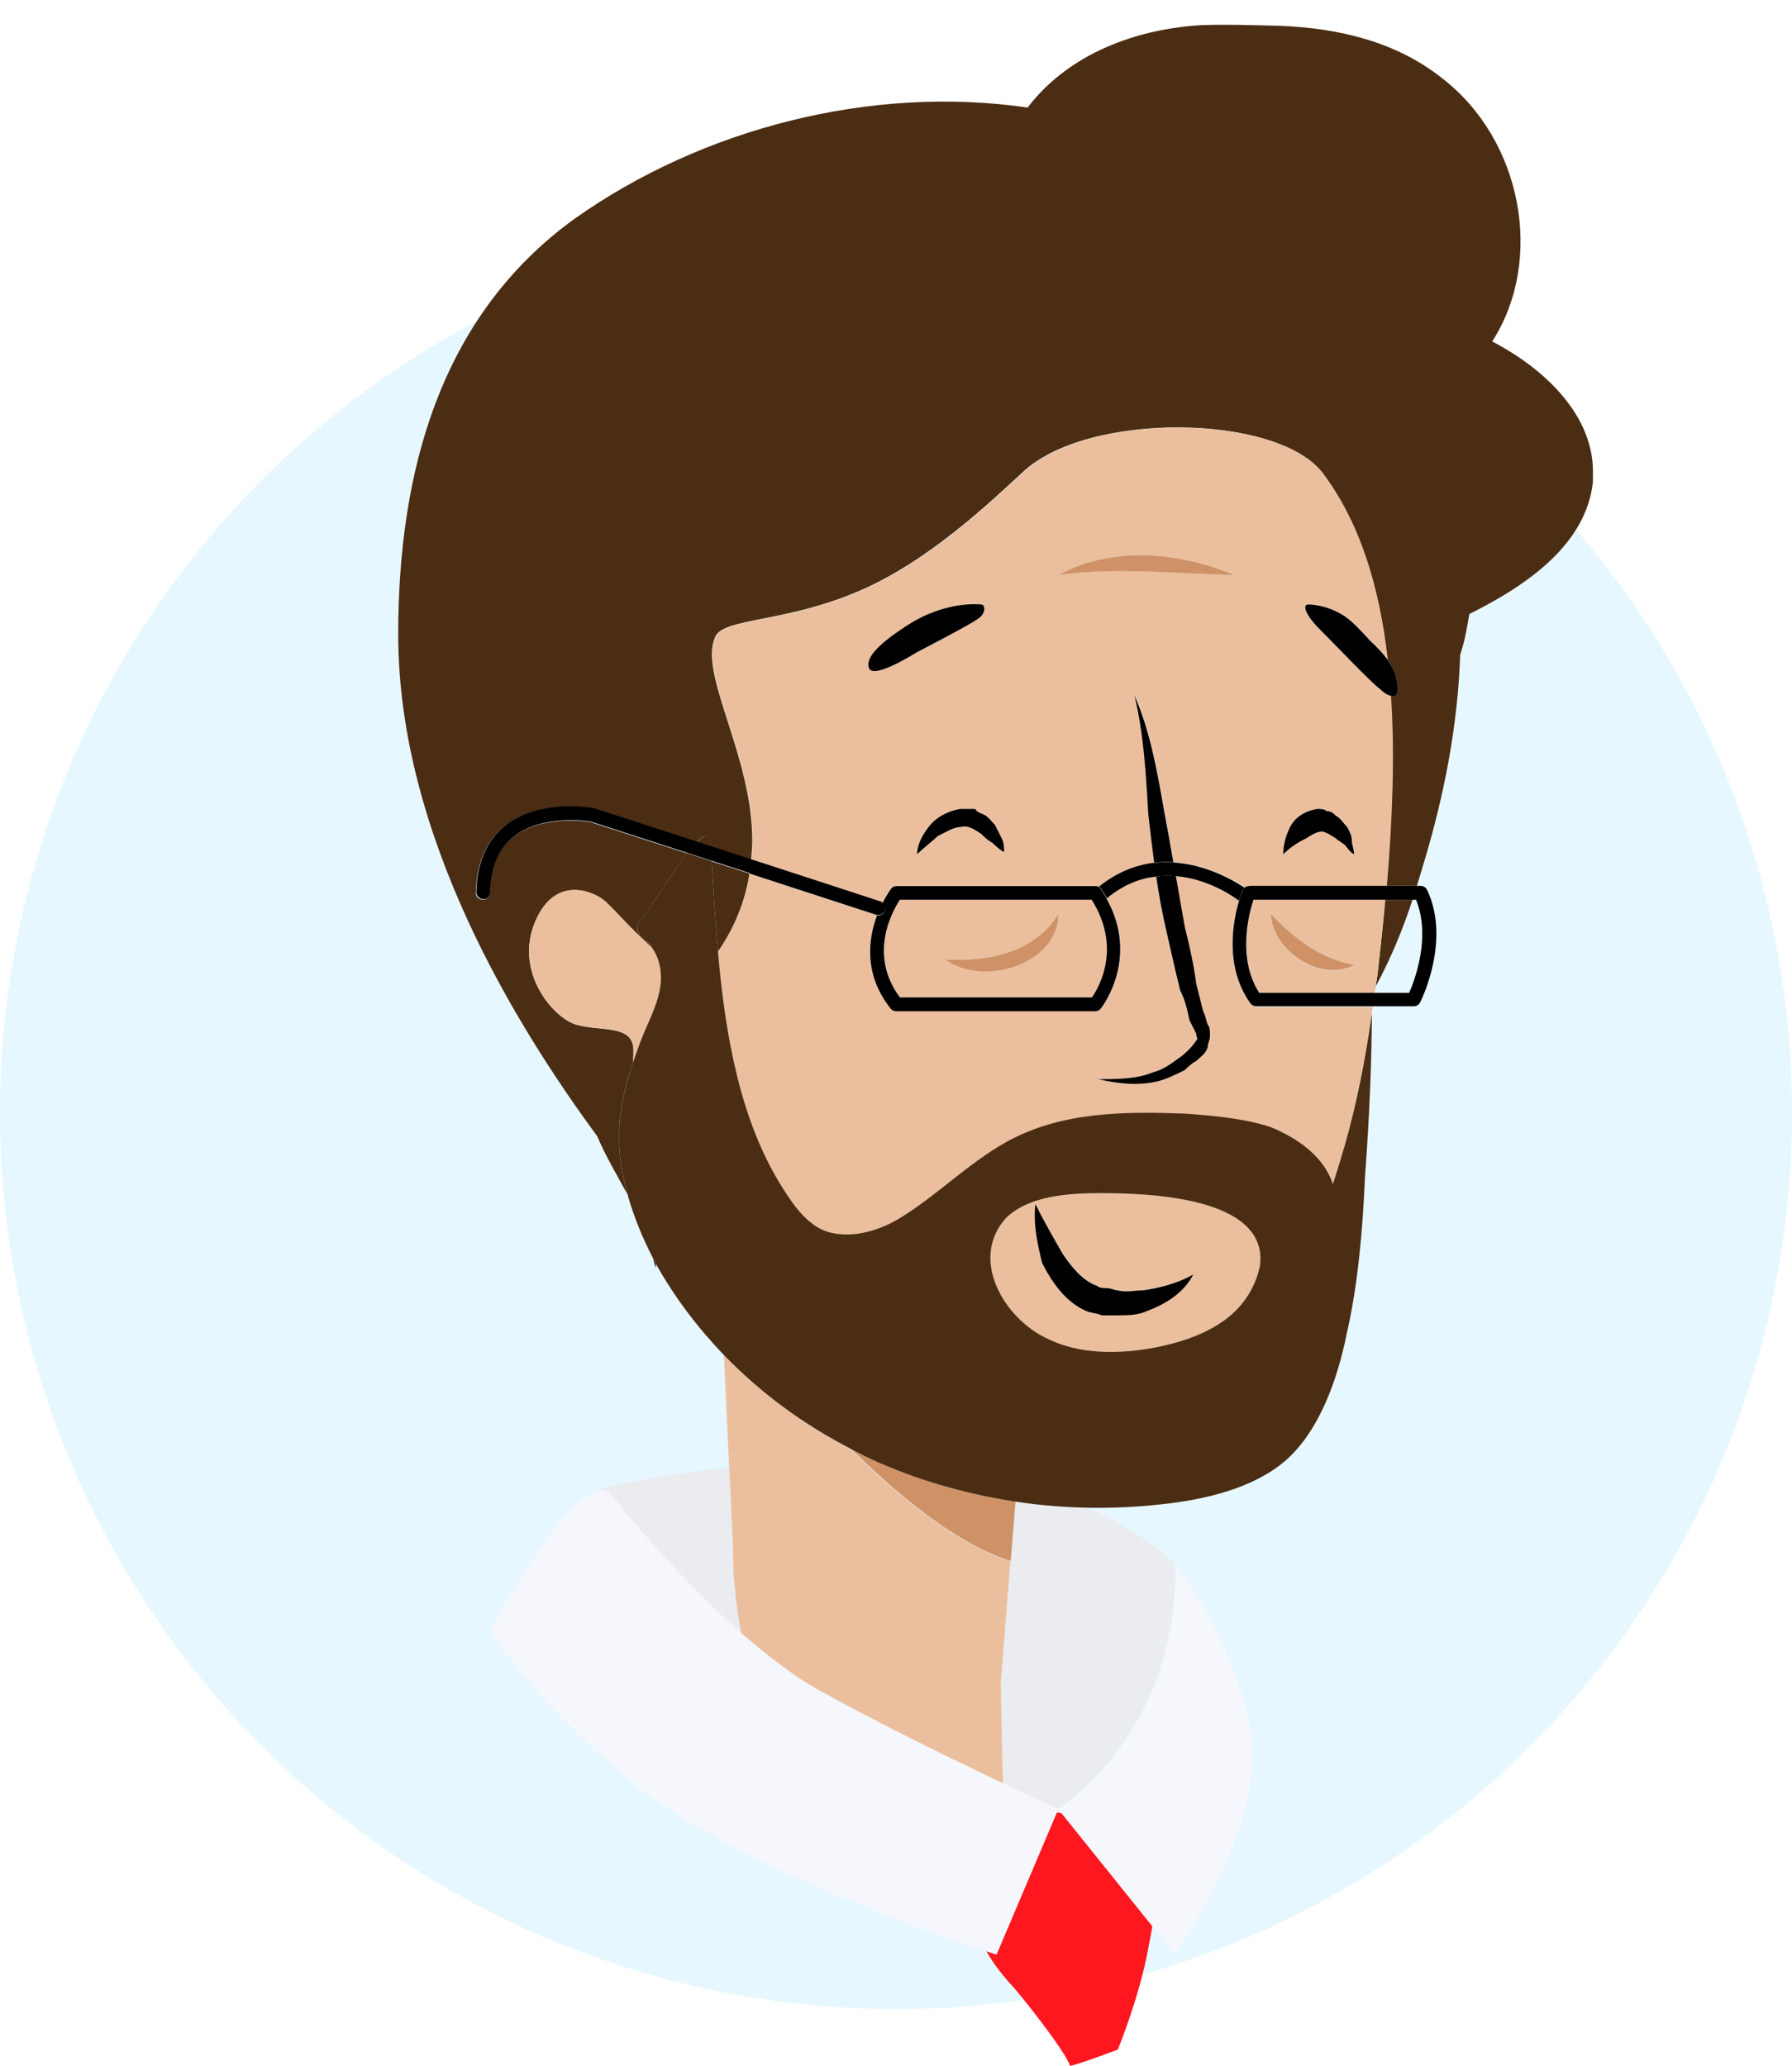
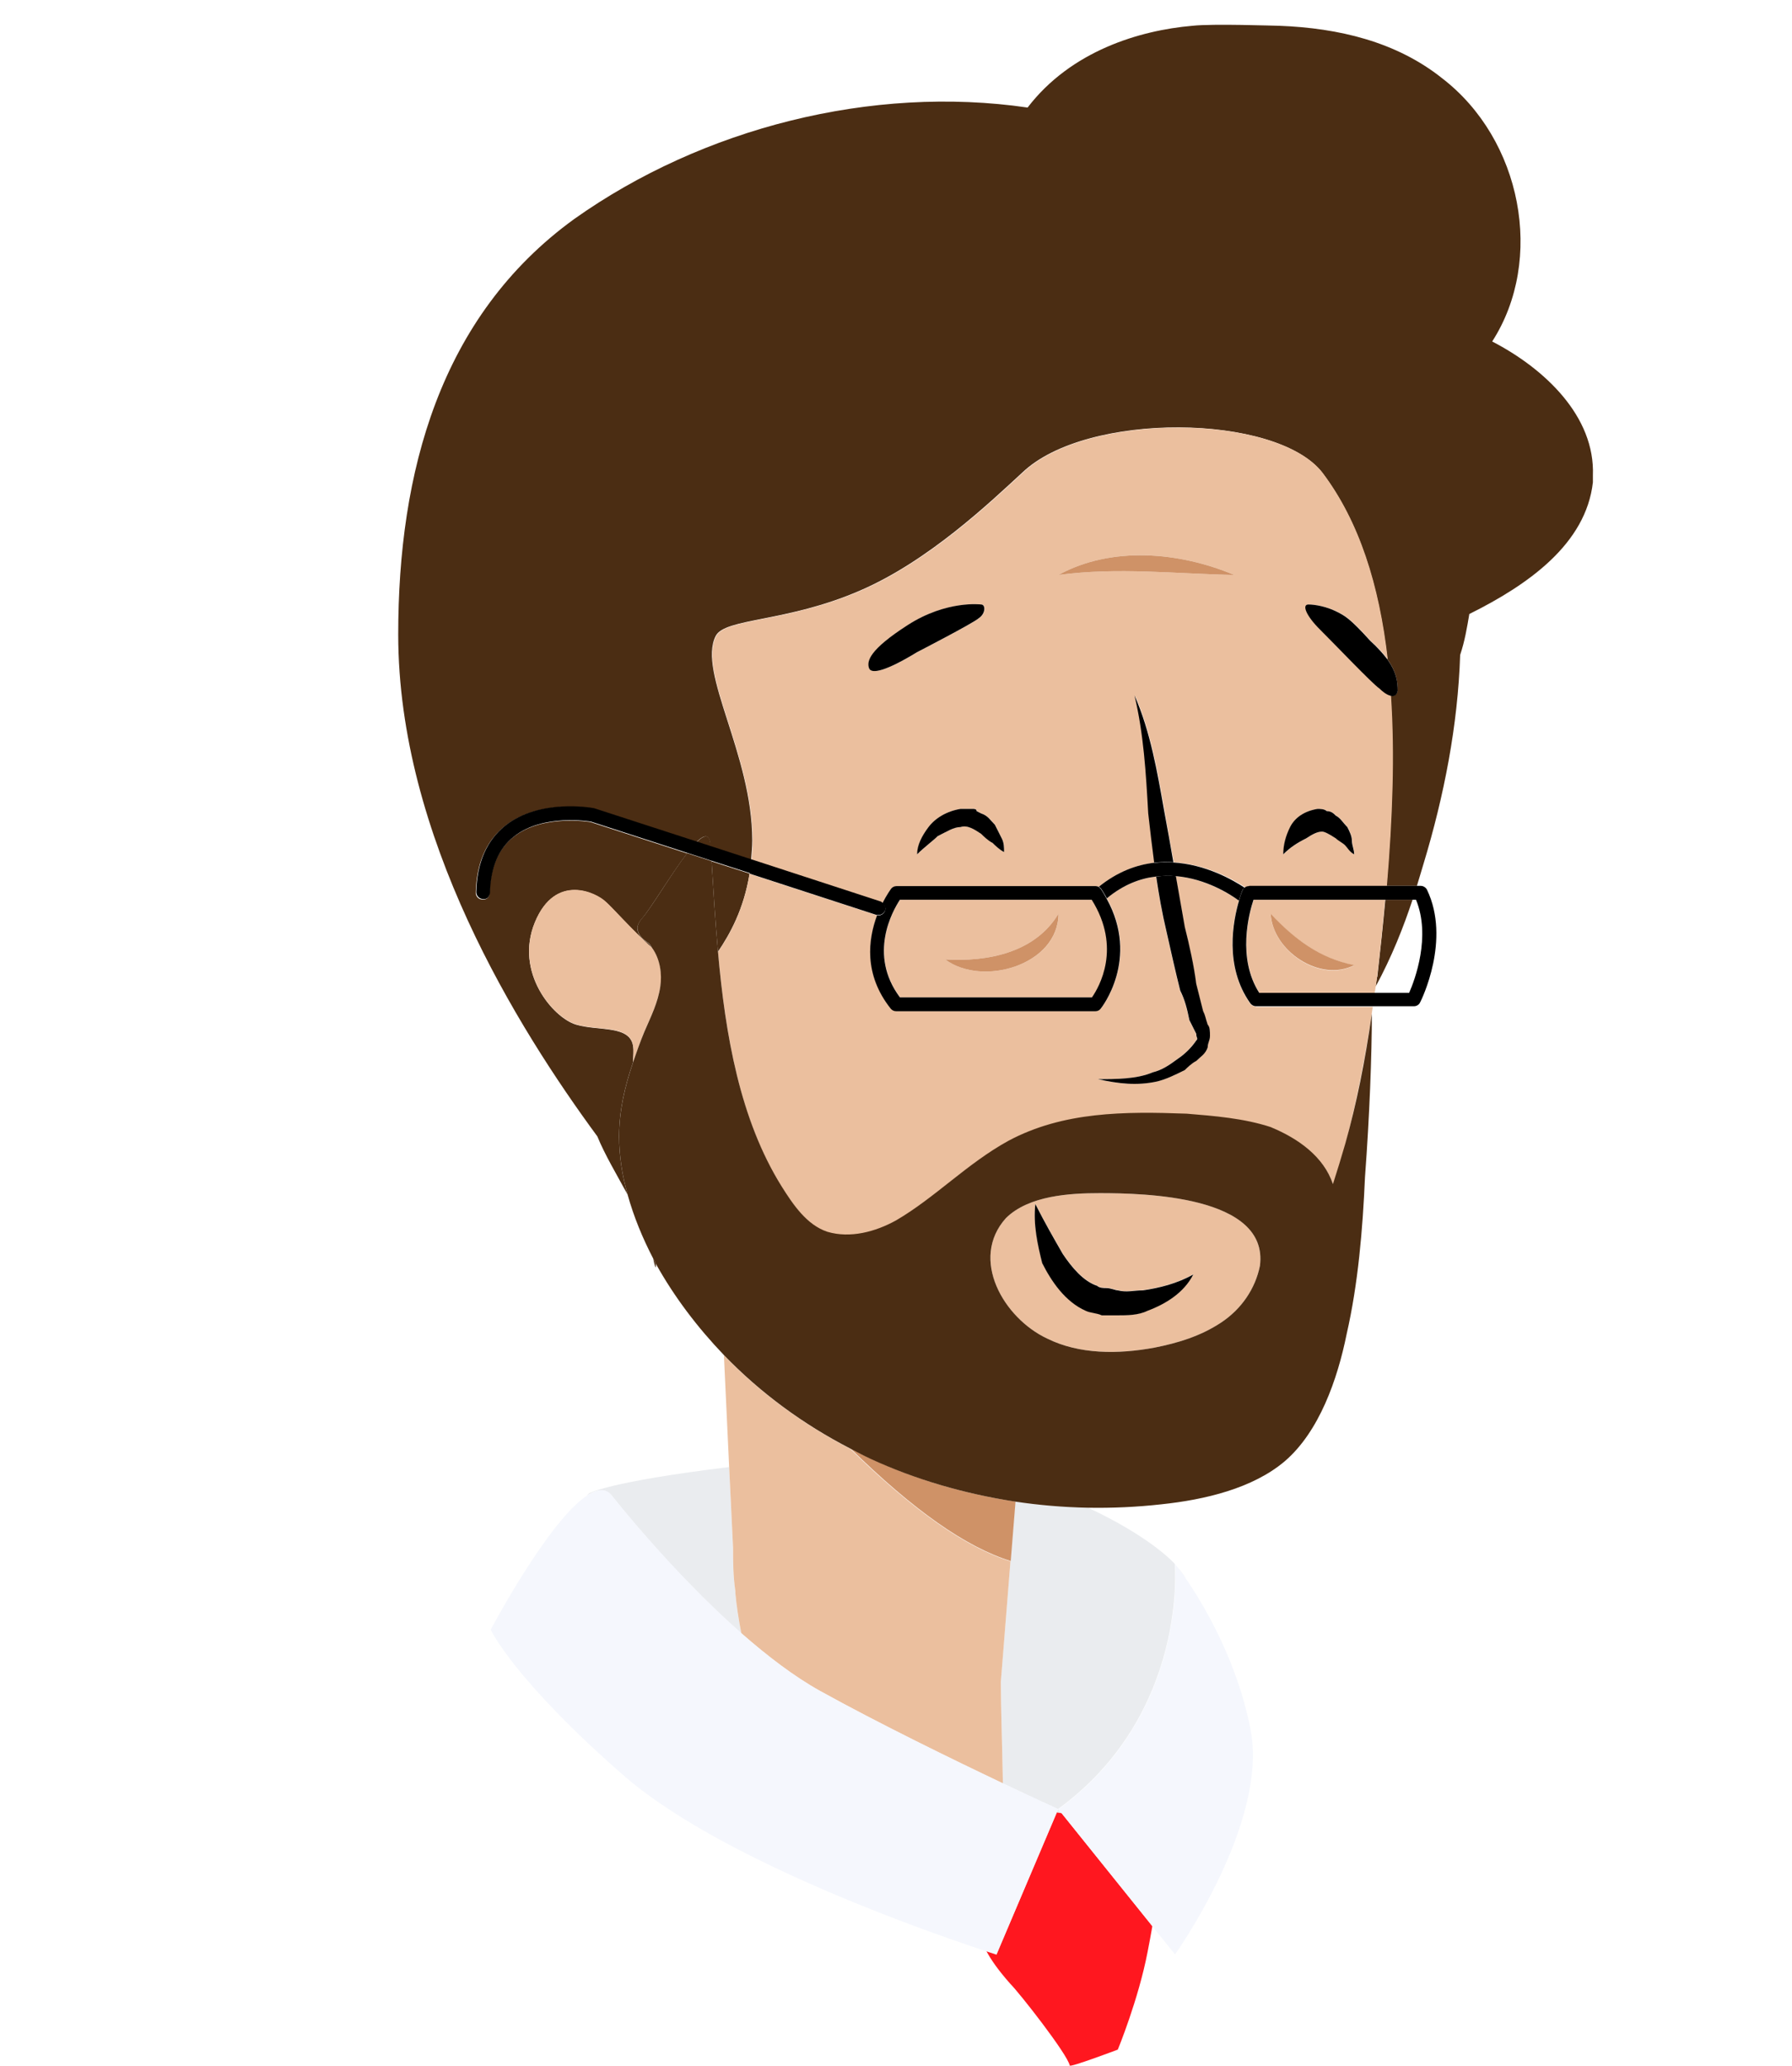
<svg xmlns="http://www.w3.org/2000/svg" width="72" height="83" viewBox="0 0 72 83" fill="none">
-   <circle cx="36" cy="44.716" r="36" fill="#E6F7FF" />
  <path d="M40.79 60.326L40.597 62.726L40.211 67.571C40.211 68.52 40.266 70.117 40.294 71.649C41.618 72.279 42.51 72.68 42.51 72.68C47.751 68.848 47.199 62.826 47.199 62.826C46.611 62.206 45.397 61.357 43.714 60.572C42.74 60.554 41.756 60.472 40.79 60.326Z" fill="#EAECEF" />
  <path d="M42.646 72.845L42.508 72.68L42.453 72.826L42.646 72.845Z" fill="#EAECEF" />
  <path d="M24.579 60.089C24.579 60.089 26.961 63.136 29.784 65.618C29.673 65.043 29.59 64.505 29.545 64.012V63.921C29.453 63.282 29.453 62.735 29.453 62.188L29.296 58.939C24.413 59.532 23.66 59.998 23.66 59.998L23.586 60.08C23.981 59.824 24.331 59.779 24.579 60.089Z" fill="#EAECEF" />
  <path d="M47.312 62.963C47.395 63.063 47.515 63.237 47.662 63.447C47.552 63.255 47.432 63.1 47.312 62.963Z" fill="#EAECEF" />
  <path d="M29.546 63.921V64.012C29.592 64.505 29.674 65.043 29.785 65.618C30.815 66.522 31.89 67.352 32.948 67.936C35.33 69.25 38.3 70.701 40.295 71.65C40.267 70.117 40.212 68.52 40.212 67.571L40.599 62.726C38.796 62.169 36.681 60.673 34.153 58.2C32.277 57.233 30.548 55.965 29.086 54.45L29.297 58.949L29.454 62.197C29.454 62.744 29.454 63.292 29.546 63.93V63.921Z" fill="#EBBF9E" />
  <path d="M42.65 72.845L42.457 72.817L40.039 78.511C40.039 78.511 39.892 78.465 39.625 78.374C39.818 78.73 40.076 79.113 40.59 79.697C40.958 80.062 42.889 82.526 42.981 82.982C42.981 83.073 44.912 82.343 44.912 82.343C44.912 82.343 45.74 80.336 46.108 78.42C46.172 78.1 46.236 77.745 46.301 77.379L42.65 72.836V72.845Z" fill="#FF171F" />
  <path d="M42.512 72.68L42.65 72.845L46.3 77.388L47.211 78.52C47.211 78.52 50.981 73.228 50.245 69.487C49.712 66.722 48.369 64.487 47.67 63.456C47.523 63.246 47.404 63.072 47.321 62.972C47.257 62.881 47.211 62.835 47.211 62.835C47.211 62.835 47.762 68.857 42.521 72.689L42.512 72.68Z" fill="#F5F7FD" />
  <path d="M42.455 72.826L42.519 72.68C42.519 72.68 41.618 72.27 40.303 71.649C38.308 70.7 35.338 69.259 32.956 67.936C31.908 67.352 30.823 66.522 29.793 65.618C26.97 63.127 24.588 60.089 24.588 60.089C24.349 59.77 24 59.824 23.595 60.08C22.041 61.083 19.715 65.472 19.715 65.472C19.715 65.472 20.634 67.48 25.14 71.403C26.51 72.571 28.395 73.684 30.363 74.66C34.188 76.558 38.326 77.963 39.623 78.392C39.89 78.483 40.037 78.529 40.037 78.529L42.455 72.835V72.826Z" fill="#F5F7FD" />
  <path d="M40.609 62.726L40.802 60.326C38.788 60.025 36.82 59.45 34.999 58.611C34.714 58.483 34.448 58.337 34.172 58.191C36.701 60.673 38.816 62.16 40.618 62.717L40.609 62.726Z" fill="#CF9267" />
  <path d="M59.954 13.719C62.069 10.434 61.149 5.599 57.931 3.135C56.092 1.675 53.793 1.128 51.402 1.036C51.218 1.036 48.736 0.945 47.908 1.036C45.793 1.219 43.035 2.04 41.287 4.321C35.035 3.409 28.23 5.142 23.081 8.792C17.655 12.716 16 19.011 16 25.489C16 33.61 20.782 41.275 24 45.654C24.303 46.393 24.772 47.178 25.214 47.99C25.002 47.233 24.874 46.457 24.874 45.654C24.874 44.623 25.103 43.647 25.434 42.68C25.453 42.397 25.462 42.178 25.444 42.078C25.352 41.165 24.064 41.439 23.145 41.165C22.225 40.891 20.662 39.066 21.49 37.059C22.317 35.052 23.972 35.873 24.34 36.238C24.561 36.42 25.361 37.333 26.198 38.09C26.152 38.026 26.124 37.962 26.069 37.908C25.793 37.725 25.609 37.543 25.609 37.269C25.609 37.178 25.701 36.995 25.793 36.904C26.152 36.493 26.961 35.125 27.605 34.285L23.724 33.026C23.724 33.026 21.793 32.689 20.616 33.638C20.009 34.121 19.697 34.878 19.669 35.873C19.669 36.028 19.559 36.165 19.384 36.138C19.228 36.138 19.108 36.01 19.117 35.855C19.145 34.687 19.531 33.793 20.267 33.2C21.655 32.086 23.77 32.47 23.853 32.488L27.982 33.829C28.294 33.528 28.515 33.482 28.543 33.975V34.012L30.179 34.541C30.198 34.294 30.225 34.039 30.225 33.765C30.225 30.298 28.018 27.013 28.754 25.553C29.122 24.823 31.605 25.006 34.547 23.729C37.306 22.542 39.788 20.17 41.076 18.984C43.651 16.52 51.283 16.612 53.122 18.984C54.602 20.946 55.402 23.5 55.742 26.484C56.101 26.986 56.156 27.369 56.156 27.743C56.12 27.944 56 27.98 55.871 27.944C56.018 30.28 55.936 32.844 55.706 35.59H56.929C57.021 35.28 57.113 34.988 57.195 34.705C58.023 31.968 58.575 29.139 58.667 26.311C58.851 25.763 58.943 25.216 59.035 24.668C61.425 23.482 63.724 21.84 64 19.376V19.102C64.092 16.73 62.069 14.814 59.954 13.719Z" fill="#4B2D13" />
  <path d="M55.329 39.249C55.31 39.377 55.292 39.505 55.273 39.632C55.926 38.428 56.395 37.233 56.754 36.147H55.66C55.568 37.16 55.457 38.191 55.338 39.249H55.329Z" fill="#4B2D13" />
  <path d="M26.343 50.764C26.307 50.7 26.279 50.627 26.242 50.563C26.316 50.928 26.389 51.029 26.343 50.764Z" fill="#4B2D13" />
  <path d="M28.847 38.236C29.335 37.515 29.886 36.521 30.116 35.097L28.59 34.605C28.663 35.791 28.737 37.004 28.847 38.236Z" fill="#4B2D13" />
  <path d="M42.07 53.775C43.357 54.414 44.92 54.414 46.392 54.14C47.311 53.957 48.231 53.684 49.058 53.136C49.886 52.589 50.438 51.767 50.621 50.855C50.989 48.026 45.932 47.935 44.185 47.935C42.989 47.935 41.334 48.026 40.415 48.939C38.943 50.581 40.323 52.954 42.07 53.775ZM41.601 48.364C41.969 49.094 42.336 49.733 42.704 50.371C43.072 50.919 43.532 51.466 44.084 51.649C44.175 51.74 44.359 51.74 44.451 51.74C44.635 51.74 44.819 51.831 44.911 51.831C45.279 51.923 45.555 51.831 45.923 51.831C46.566 51.74 47.302 51.558 47.946 51.193C47.578 51.923 46.842 52.379 46.106 52.653C45.739 52.835 45.279 52.835 44.911 52.835H44.267C44.084 52.744 43.808 52.744 43.624 52.653C42.796 52.288 42.245 51.466 41.877 50.736C41.693 50.007 41.509 49.185 41.601 48.364Z" fill="#EBBF9E" />
  <path d="M36.165 36.147C35.862 36.594 34.878 38.346 36.165 40.07H43.889C44.175 39.66 45.094 38.081 43.88 36.147H36.175H36.165ZM37.977 38.546C39.669 38.647 41.581 38.282 42.529 36.712C42.529 38.775 39.476 39.66 37.977 38.546Z" fill="#EBBF9E" />
  <path d="M26.531 39.632C26.614 39.149 26.531 38.537 26.2 38.081C25.363 37.324 24.563 36.411 24.342 36.229C23.974 35.864 22.319 35.043 21.492 37.05C20.664 39.057 22.227 40.882 23.147 41.156C24.067 41.43 25.354 41.156 25.446 42.068C25.455 42.169 25.446 42.388 25.437 42.67C25.575 42.26 25.722 41.858 25.887 41.448C26.163 40.809 26.439 40.262 26.531 39.623V39.632Z" fill="#EBBF9E" />
  <path d="M50.457 40.435C50.365 40.435 50.282 40.39 50.227 40.317C49.179 38.829 49.537 36.986 49.776 36.183C49.445 35.946 48.461 35.307 47.239 35.198C47.358 35.882 47.477 36.557 47.597 37.242C47.781 37.972 47.965 38.793 48.057 39.523L48.333 40.618C48.425 40.8 48.425 40.892 48.517 41.165C48.609 41.257 48.609 41.439 48.609 41.621C48.609 41.804 48.517 41.895 48.517 42.078C48.425 42.351 48.241 42.443 48.057 42.625C47.873 42.716 47.689 42.899 47.597 42.99C47.229 43.173 46.861 43.355 46.494 43.446C45.666 43.629 44.93 43.538 44.103 43.355C44.839 43.355 45.666 43.355 46.31 43.081C46.678 42.99 46.953 42.808 47.321 42.534C47.597 42.351 47.873 42.078 48.057 41.804C48.149 41.713 48.057 41.713 48.057 41.53C47.965 41.348 47.873 41.165 47.781 40.983C47.689 40.526 47.597 40.161 47.413 39.797C47.229 39.067 47.045 38.245 46.861 37.424C46.687 36.694 46.558 35.955 46.448 35.216C45.804 35.298 45.133 35.545 44.471 36.092C45.822 38.528 44.25 40.499 44.232 40.517C44.176 40.581 44.103 40.618 44.02 40.618H36.02C35.937 40.618 35.855 40.581 35.799 40.517C34.696 39.13 34.898 37.707 35.248 36.767C35.239 36.767 35.229 36.767 35.22 36.767L30.117 35.107C29.887 36.53 29.335 37.525 28.848 38.245C29.151 41.603 29.73 44.997 31.404 47.68C31.864 48.41 32.416 49.231 33.243 49.505C34.163 49.779 35.174 49.505 36.002 49.049C37.565 48.136 38.852 46.767 40.507 45.855C42.714 44.669 45.197 44.669 47.68 44.76C48.783 44.851 49.979 44.943 51.082 45.308C52.186 45.764 53.197 46.494 53.565 47.589C53.749 47.041 53.914 46.503 54.061 45.965C54.512 44.222 54.88 42.37 55.156 40.453H50.448L50.457 40.435Z" fill="#EBBF9E" />
  <path d="M35.456 36.293C35.631 35.937 35.797 35.718 35.806 35.709C35.861 35.645 35.944 35.599 36.026 35.599H44.026C44.026 35.599 44.118 35.608 44.155 35.627C44.9 35.024 45.663 34.742 46.39 34.66C46.298 34.012 46.224 33.355 46.151 32.679C46.059 31.037 45.967 29.486 45.599 27.935C46.242 29.395 46.518 31.037 46.794 32.588C46.914 33.273 47.033 33.957 47.162 34.641C48.477 34.723 49.571 35.344 50.04 35.654C50.086 35.617 50.141 35.599 50.206 35.599H55.723C55.953 32.862 56.045 30.298 55.889 27.953C55.723 27.907 55.539 27.762 55.438 27.661C55.162 27.479 53.599 25.836 53.047 25.289C52.495 24.741 52.311 24.285 52.587 24.285C52.863 24.285 53.323 24.376 53.691 24.559C54.059 24.741 54.242 24.833 55.07 25.745C55.383 26.028 55.594 26.265 55.76 26.493C55.419 23.51 54.62 20.955 53.139 18.993C51.3 16.621 43.668 16.529 41.093 18.993C39.806 20.179 37.323 22.552 34.564 23.738C31.622 25.015 29.139 24.833 28.771 25.562C28.036 27.022 30.242 30.307 30.242 33.774C30.242 34.048 30.224 34.304 30.197 34.55L35.401 36.247C35.401 36.247 35.438 36.284 35.465 36.302L35.456 36.293ZM51.843 33.227C52.026 32.862 52.394 32.588 52.946 32.497C53.038 32.497 53.222 32.497 53.314 32.588C53.498 32.588 53.59 32.679 53.682 32.771C53.865 32.862 53.957 33.044 54.141 33.227C54.233 33.409 54.325 33.592 54.325 33.774C54.325 33.957 54.417 34.139 54.417 34.322C54.233 34.231 54.141 34.048 54.049 33.957C53.957 33.866 53.773 33.774 53.682 33.683C53.406 33.501 53.222 33.409 53.13 33.409C52.946 33.409 52.762 33.501 52.486 33.683C52.118 33.866 51.843 34.048 51.567 34.322C51.567 33.957 51.659 33.592 51.843 33.227ZM49.59 23.099C47.18 23.053 44.928 22.78 42.528 23.099C44.67 21.922 47.401 22.177 49.59 23.099ZM39.98 33.136C40.072 33.318 40.164 33.501 40.256 33.683C40.348 33.866 40.348 34.048 40.348 34.231C40.164 34.139 39.98 33.957 39.889 33.866C39.705 33.774 39.521 33.592 39.429 33.501C39.153 33.318 38.877 33.136 38.601 33.227C38.325 33.227 38.049 33.409 37.682 33.592C37.498 33.774 37.13 34.048 36.854 34.322C36.854 33.957 37.038 33.592 37.314 33.227C37.59 32.862 38.049 32.588 38.601 32.497H39.061C39.153 32.497 39.245 32.497 39.245 32.588L39.429 32.679C39.705 32.771 39.797 32.953 39.98 33.136ZM34.923 26.84C34.831 26.566 34.923 26.11 36.486 25.106C38.049 24.103 39.429 24.285 39.429 24.285C39.613 24.285 39.613 24.65 39.337 24.833C39.153 25.015 36.854 26.201 36.854 26.201C35.659 26.931 35.015 27.114 34.923 26.84Z" fill="#EBBF9E" />
  <path d="M55.328 39.249C55.457 38.191 55.558 37.16 55.65 36.147H50.372C50.188 36.703 49.71 38.492 50.602 39.888H55.236C55.245 39.806 55.264 39.724 55.273 39.632C55.291 39.505 55.31 39.377 55.328 39.249ZM51.052 36.722C51.999 37.725 53.002 38.492 54.408 38.784C53.029 39.505 51.135 38.2 51.052 36.722Z" fill="#EBBF9E" />
  <path d="M39.329 24.833C39.605 24.65 39.605 24.285 39.421 24.285C39.421 24.285 38.042 24.103 36.479 25.106C34.915 26.11 34.823 26.566 34.915 26.84C35.007 27.114 35.651 26.931 36.846 26.201C36.846 26.201 39.145 25.015 39.329 24.833Z" fill="black" />
  <path d="M55.055 25.745C54.227 24.833 54.043 24.741 53.675 24.559C53.308 24.376 52.848 24.285 52.572 24.285C52.296 24.285 52.48 24.741 53.032 25.289C53.584 25.836 55.147 27.479 55.423 27.661C55.524 27.762 55.708 27.917 55.873 27.953C56.002 27.99 56.121 27.953 56.158 27.752C56.158 27.369 56.103 26.995 55.745 26.493C55.579 26.274 55.367 26.028 55.055 25.745Z" fill="black" />
  <path d="M46.454 35.216C46.565 35.955 46.693 36.694 46.868 37.424C47.052 38.245 47.236 39.066 47.42 39.796C47.604 40.161 47.696 40.526 47.788 40.983C47.88 41.165 47.971 41.347 48.063 41.53C48.063 41.712 48.155 41.712 48.063 41.804C47.88 42.078 47.604 42.351 47.328 42.534C46.96 42.807 46.684 42.99 46.316 43.081C45.673 43.355 44.845 43.355 44.109 43.355C44.937 43.537 45.673 43.629 46.5 43.446C46.868 43.355 47.236 43.172 47.604 42.99C47.696 42.899 47.88 42.716 48.063 42.625C48.247 42.443 48.431 42.351 48.523 42.078C48.523 41.895 48.615 41.804 48.615 41.621C48.615 41.439 48.615 41.256 48.523 41.165C48.431 40.891 48.431 40.8 48.339 40.618L48.063 39.523C47.971 38.793 47.788 37.972 47.604 37.242C47.484 36.557 47.364 35.882 47.245 35.198C46.987 35.179 46.73 35.179 46.454 35.216Z" fill="black" />
  <path d="M47.145 34.641C47.026 33.957 46.906 33.273 46.777 32.588C46.502 31.037 46.226 29.395 45.582 27.935C45.95 29.486 46.042 31.037 46.134 32.679C46.207 33.355 46.29 34.012 46.373 34.659C46.63 34.632 46.888 34.623 47.136 34.641H47.145Z" fill="black" />
  <path d="M39.239 32.588C39.239 32.497 39.147 32.497 39.055 32.497H38.595C38.043 32.588 37.583 32.862 37.307 33.227C37.032 33.592 36.848 33.957 36.848 34.322C37.123 34.048 37.491 33.775 37.675 33.592C38.043 33.41 38.319 33.227 38.595 33.227C38.871 33.136 39.147 33.318 39.422 33.501C39.514 33.592 39.698 33.775 39.882 33.866C39.974 33.957 40.158 34.139 40.342 34.231C40.342 34.048 40.342 33.866 40.25 33.683C40.158 33.501 40.066 33.318 39.974 33.136C39.79 32.953 39.698 32.771 39.422 32.68L39.239 32.588Z" fill="black" />
  <path d="M53.122 33.41C53.214 33.41 53.398 33.501 53.673 33.683C53.766 33.775 53.949 33.866 54.041 33.957C54.133 34.048 54.225 34.231 54.409 34.322C54.409 34.139 54.317 33.957 54.317 33.775C54.317 33.592 54.225 33.41 54.133 33.227C53.949 33.044 53.857 32.862 53.673 32.771C53.582 32.68 53.49 32.588 53.306 32.588C53.214 32.497 53.03 32.497 52.938 32.497C52.386 32.588 52.018 32.862 51.834 33.227C51.651 33.592 51.559 33.957 51.559 34.322C51.834 34.048 52.11 33.866 52.478 33.683C52.754 33.501 52.938 33.41 53.122 33.41Z" fill="black" />
  <path d="M41.874 50.746C42.242 51.476 42.794 52.297 43.622 52.662C43.806 52.753 44.081 52.753 44.265 52.844H44.909C45.277 52.844 45.737 52.844 46.104 52.662C46.84 52.388 47.576 51.932 47.944 51.202C47.3 51.567 46.564 51.749 45.92 51.84C45.553 51.84 45.277 51.932 44.909 51.84C44.817 51.84 44.633 51.749 44.449 51.749C44.357 51.749 44.173 51.749 44.081 51.658C43.53 51.476 43.07 50.928 42.702 50.381C42.334 49.742 41.967 49.103 41.599 48.373C41.507 49.194 41.691 50.016 41.874 50.746Z" fill="black" />
  <path d="M46.383 34.66C45.657 34.742 44.893 35.025 44.148 35.627C44.185 35.645 44.222 35.681 44.25 35.718C44.332 35.846 44.406 35.964 44.47 36.092C45.132 35.544 45.804 35.289 46.447 35.216C46.714 35.18 46.981 35.18 47.238 35.198C48.461 35.298 49.445 35.937 49.776 36.183C49.85 35.946 49.905 35.791 49.914 35.773C49.932 35.727 49.969 35.691 50.006 35.663C49.537 35.353 48.443 34.723 47.128 34.65C46.88 34.632 46.622 34.641 46.364 34.669L46.383 34.66Z" fill="black" />
  <path d="M44.148 35.627C44.148 35.627 44.066 35.599 44.02 35.599H36.02C35.937 35.599 35.854 35.636 35.799 35.709C35.799 35.709 35.633 35.937 35.45 36.293C35.541 36.357 35.606 36.466 35.56 36.585C35.523 36.703 35.413 36.776 35.293 36.776C35.275 36.776 35.256 36.776 35.238 36.776C34.889 37.716 34.686 39.14 35.79 40.526C35.845 40.59 35.919 40.627 36.011 40.627H44.011C44.093 40.627 44.176 40.59 44.222 40.526C44.24 40.508 45.813 38.537 44.461 36.101C44.397 35.974 44.323 35.855 44.24 35.727C44.213 35.691 44.176 35.654 44.139 35.636L44.148 35.627ZM43.882 40.07H36.158C34.87 38.346 35.863 36.594 36.158 36.147H43.863C45.077 38.081 44.158 39.66 43.873 40.07H43.882Z" fill="black" />
  <path d="M50.18 35.599C50.116 35.599 50.061 35.617 50.015 35.654C49.978 35.681 49.941 35.718 49.923 35.763C49.914 35.791 49.849 35.937 49.785 36.174C49.546 36.986 49.178 38.82 50.235 40.307C50.291 40.38 50.373 40.426 50.465 40.426H56.81C56.911 40.426 57.012 40.371 57.058 40.271C57.114 40.17 58.3 37.752 57.334 35.745C57.288 35.654 57.187 35.59 57.086 35.59H50.19L50.18 35.599ZM56.893 36.147C57.5 37.625 56.847 39.367 56.617 39.888H50.594C49.702 38.492 50.18 36.703 50.364 36.147H56.884H56.893Z" fill="black" />
  <path d="M28.553 33.975C28.526 33.482 28.305 33.528 27.992 33.829L28.553 34.012V33.975Z" fill="#4B2D13" />
  <path d="M51.082 45.289C49.978 44.924 48.783 44.833 47.68 44.742C45.197 44.651 42.714 44.651 40.507 45.837C38.852 46.749 37.565 48.118 36.001 49.03C35.174 49.487 34.162 49.76 33.243 49.487C32.415 49.213 31.863 48.392 31.404 47.662C29.73 44.979 29.142 41.585 28.847 38.227C28.737 36.995 28.663 35.782 28.59 34.596L27.606 34.276C26.962 35.116 26.162 36.484 25.794 36.895C25.703 36.986 25.611 37.169 25.611 37.26C25.611 37.534 25.794 37.716 26.07 37.899C26.126 37.953 26.162 38.017 26.199 38.081C26.53 38.537 26.604 39.149 26.53 39.632C26.438 40.271 26.162 40.819 25.887 41.457C25.721 41.859 25.574 42.269 25.436 42.68C25.105 43.647 24.875 44.632 24.875 45.654C24.875 46.457 25.004 47.233 25.215 47.99C25.463 48.884 25.822 49.751 26.245 50.563C26.282 50.627 26.309 50.7 26.346 50.764C27.091 52.105 28.029 53.337 29.087 54.441C30.558 55.965 32.277 57.224 34.153 58.191C34.429 58.337 34.705 58.483 34.981 58.611C36.801 59.45 38.769 60.016 40.783 60.326C41.749 60.472 42.733 60.554 43.707 60.573C44.691 60.591 45.684 60.545 46.659 60.436C48.406 60.253 50.337 59.797 51.624 58.702C53.004 57.516 53.739 55.417 54.107 53.593C54.567 51.585 54.751 49.395 54.843 47.297C55.027 44.833 55.119 42.37 55.119 40.727C54.843 42.643 54.512 44.304 54.052 45.946C53.896 46.485 53.73 47.032 53.556 47.571C53.188 46.475 52.176 45.746 51.073 45.289H51.082ZM40.415 48.939C41.335 48.027 42.99 47.935 44.185 47.935C45.932 47.935 50.99 48.027 50.622 50.855C50.438 51.768 49.886 52.589 49.059 53.136C48.231 53.684 47.312 53.958 46.392 54.14C44.921 54.414 43.358 54.414 42.07 53.775C40.323 52.954 38.944 50.581 40.415 48.939Z" fill="#4B2D13" />
  <path d="M30.116 35.097L35.219 36.758C35.219 36.758 35.238 36.758 35.247 36.758C35.266 36.758 35.284 36.758 35.302 36.758C35.422 36.758 35.523 36.685 35.569 36.566C35.606 36.448 35.55 36.338 35.459 36.274C35.44 36.256 35.422 36.229 35.394 36.22L30.19 34.523L28.562 33.993L28.001 33.811L23.872 32.47C23.78 32.451 21.675 32.068 20.286 33.181C19.55 33.774 19.164 34.669 19.137 35.837C19.137 35.992 19.256 36.11 19.403 36.119C19.578 36.147 19.679 36.001 19.688 35.855C19.716 34.851 20.029 34.103 20.636 33.619C21.813 32.67 23.725 33.008 23.744 33.008L27.624 34.267L28.608 34.586L30.134 35.079L30.116 35.097Z" fill="black" />
  <path d="M49.589 23.099C47.401 22.177 44.67 21.922 42.527 23.099C44.927 22.78 47.18 23.053 49.589 23.099Z" fill="#CF9267" />
  <path d="M37.977 38.546C39.475 39.66 42.519 38.775 42.528 36.712C41.581 38.282 39.669 38.647 37.977 38.546Z" fill="#CF9267" />
  <path d="M54.411 38.775C53.004 38.492 52.002 37.716 51.055 36.712C51.128 38.191 53.032 39.486 54.411 38.775Z" fill="#CF9267" />
</svg>